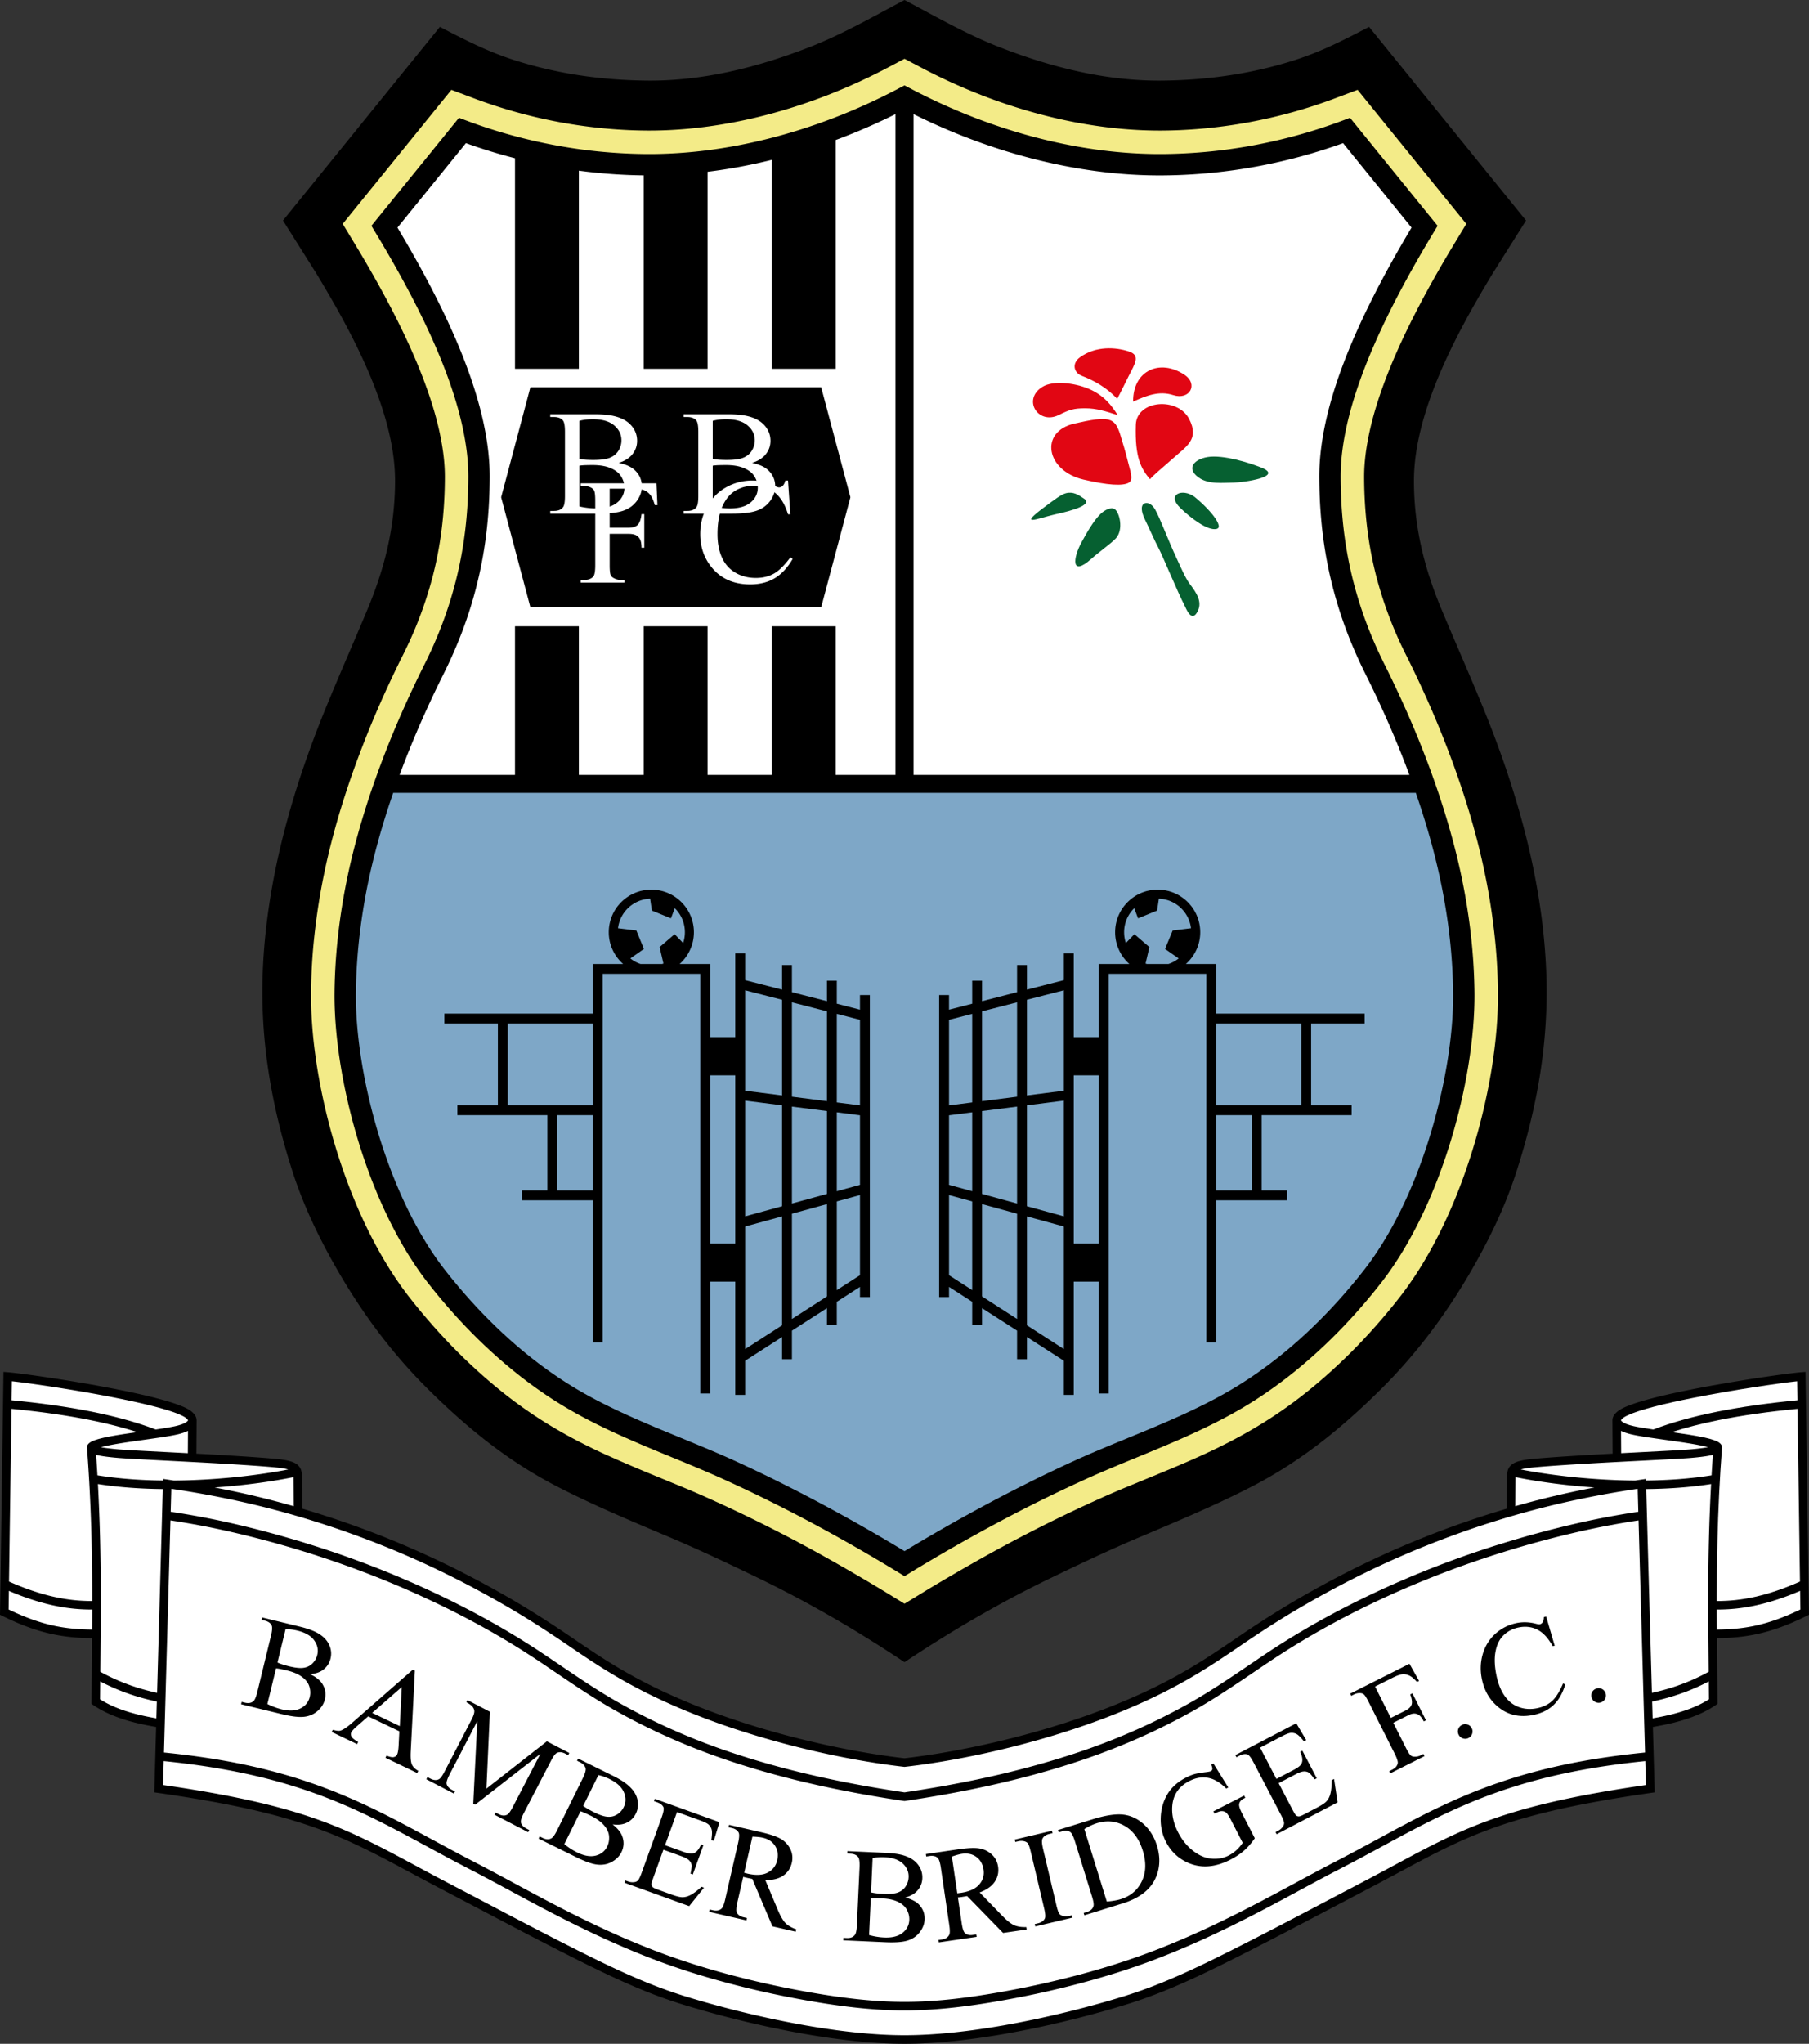
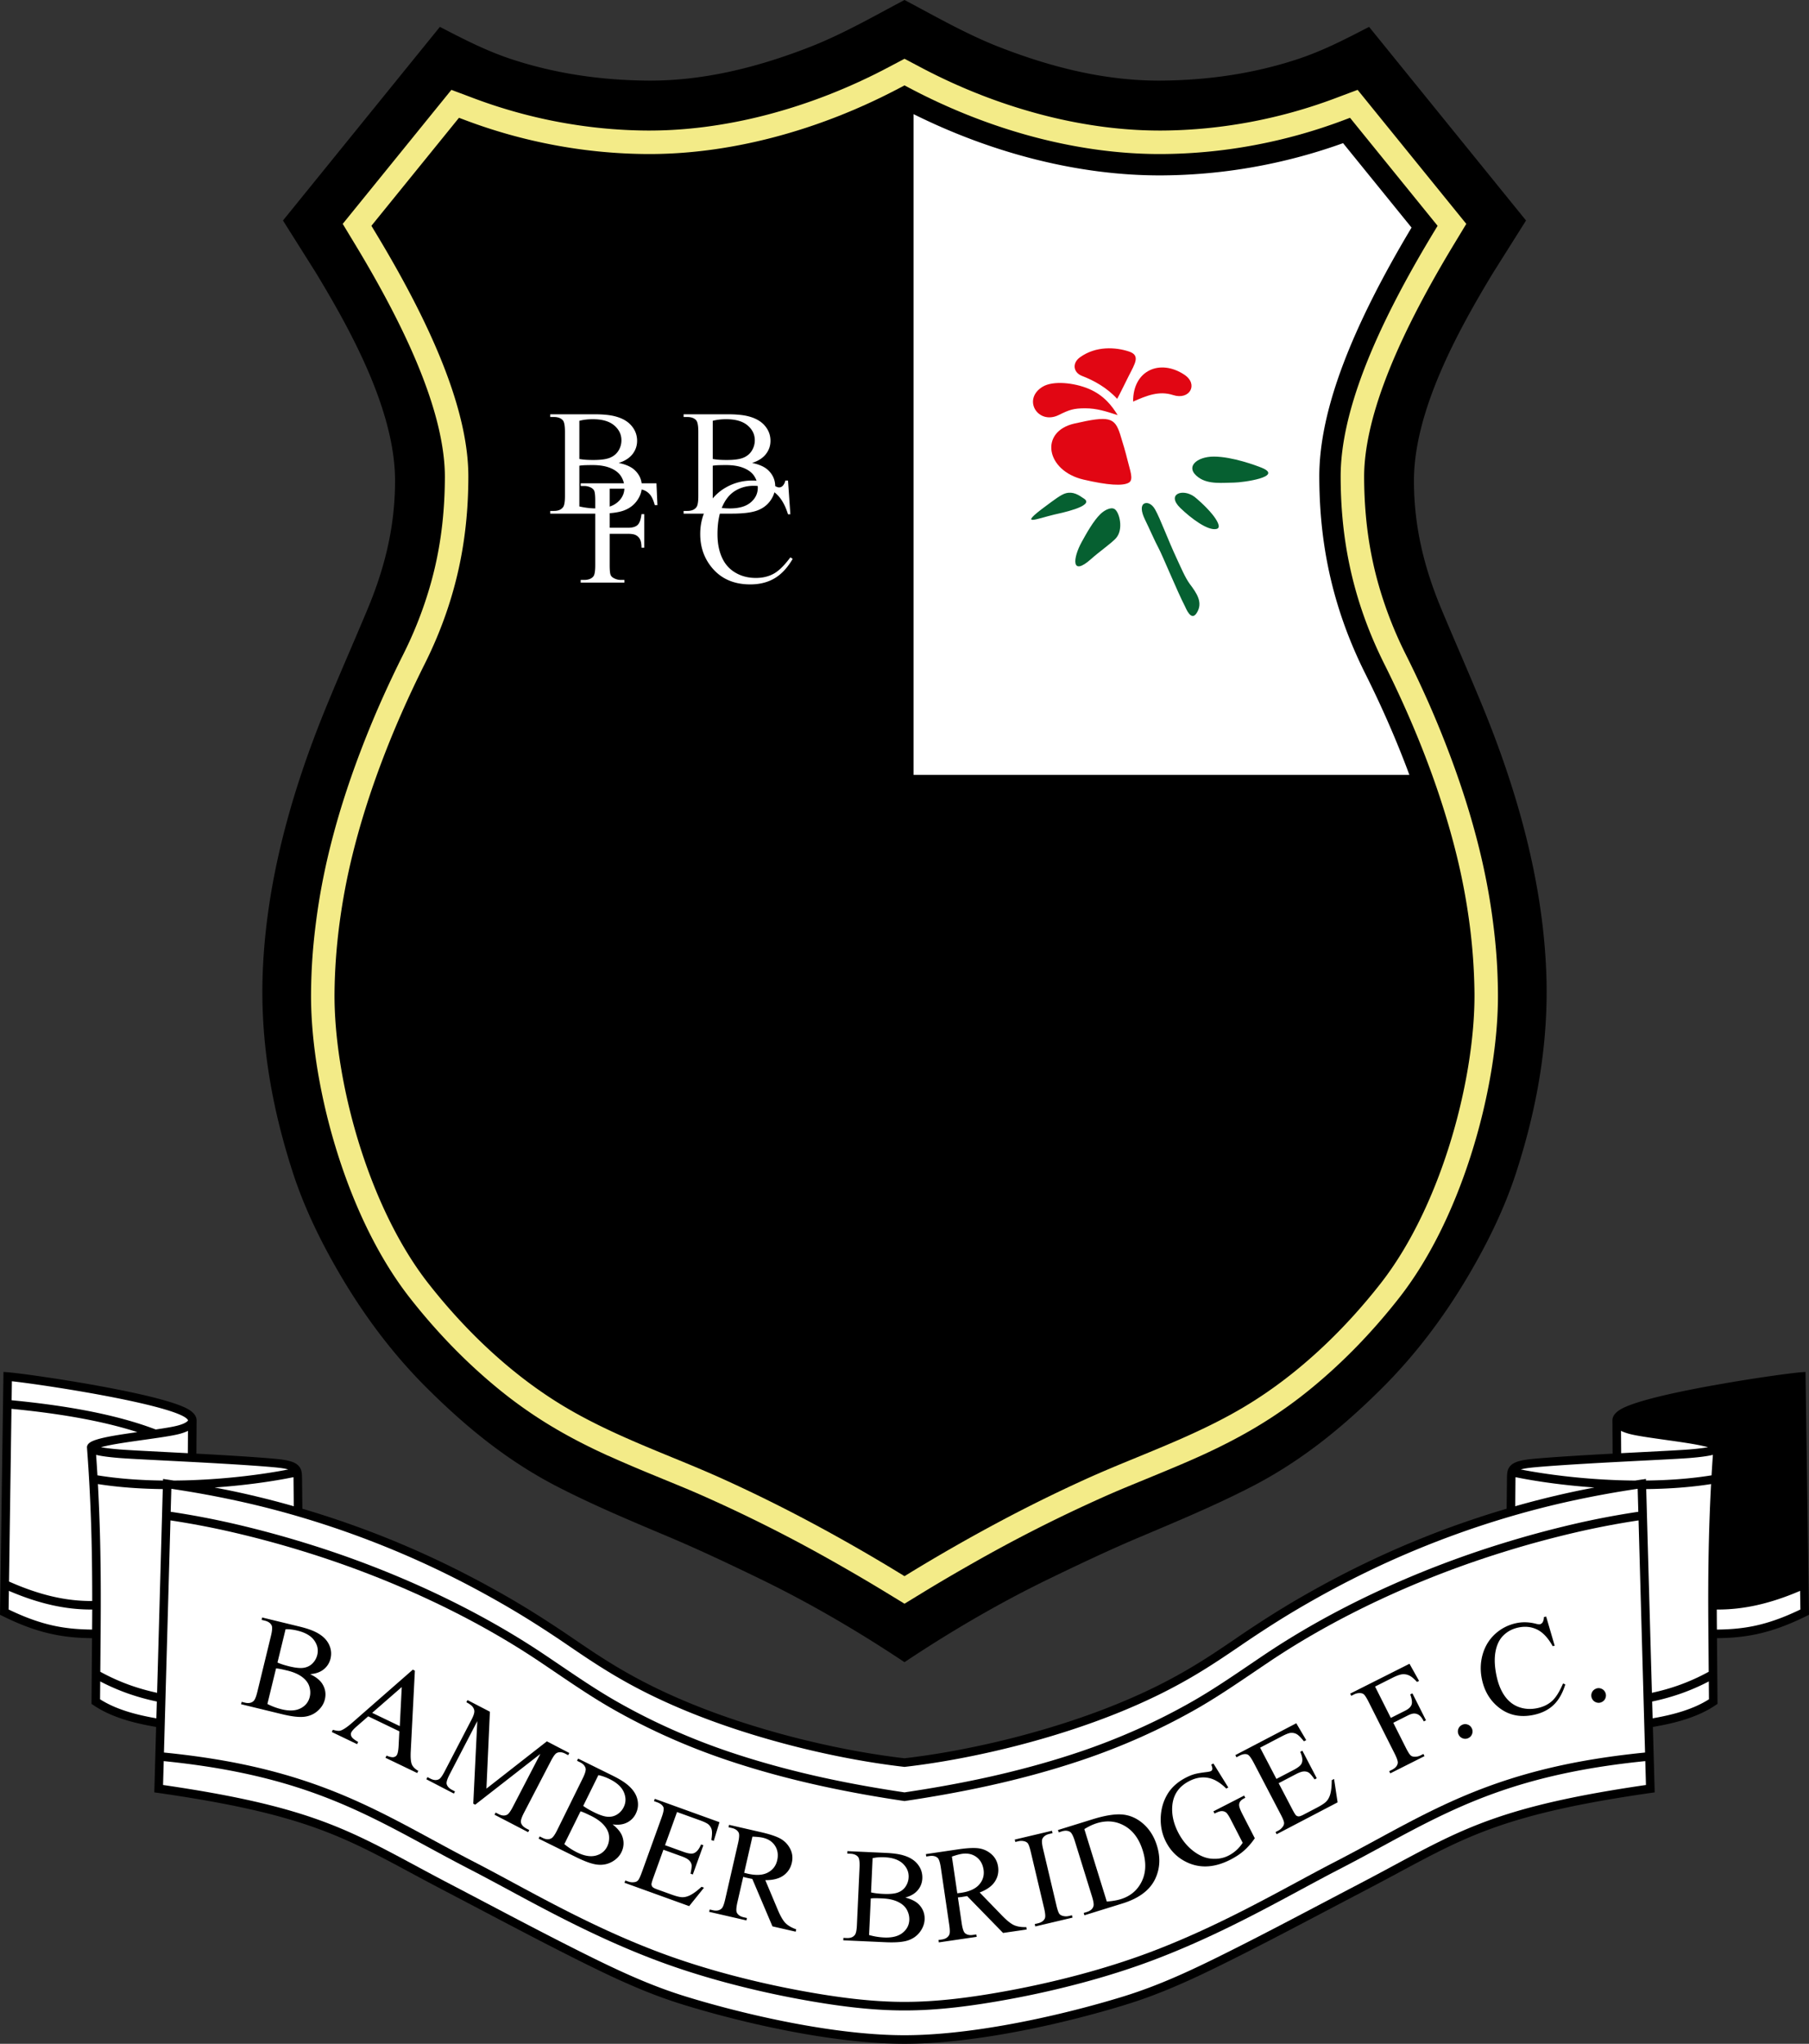
<svg xmlns="http://www.w3.org/2000/svg" viewBox="0 0 509.53 575.51">
  <rect x="0" y="0" width="509.53" height="575.51" fill="#333333" stroke="none" />
  <defs>
    <clipPath id="a">
      <path d="M0 386h509.531v189.512H0Zm0 0" />
    </clipPath>
  </defs>
  <g clip-path="url(#a)">
    <path d="m509.52 453.941-.954-66.336-.015-1.289-1.278.102c-3.62.285-18.113 2.312-30.867 4.844-7.945 1.574-15.246 3.36-18.926 5.066-1.3.606-2.222 1.285-2.75 1.996-.367.5-.554 1.02-.57 1.555l.055 9.45c-7.887.425-16.192.913-22.027 1.437-3.555.32-5.399.808-6.446 1.695-1.246 1.062-1.27 2.309-1.289 4.172l-.086 8.203c-11.137 3.293-21.336 7.07-30.77 11.184-9.62 4.195-18.437 8.726-26.644 13.437a251.209 251.209 0 0 0-9.797 5.926 342.657 342.657 0 0 0-8.742 5.773l-.086.063c-8.926 6.07-17.863 12.152-33.676 18.605-9.285 3.79-19.351 6.992-29.297 9.528-10.734 2.734-21.304 4.687-30.59 5.757-9.285-1.07-19.859-3.023-30.59-5.757-9.945-2.536-20.01-5.739-29.296-9.528-15.816-6.449-24.75-12.535-33.672-18.605h-.008l-.086-.059.004-.004a336.168 336.168 0 0 0-8.746-5.773 250.944 250.944 0 0 0-9.793-5.926c-8.21-4.71-17.023-9.242-26.644-13.437-9.434-4.114-19.633-7.891-30.77-11.184l-.086-8.203c-.02-1.863-.047-3.11-1.293-4.172-1.043-.887-2.89-1.375-6.441-1.695-5.836-.524-14.14-1.012-22.028-1.438l.059-9.45h-.008c-.012-.534-.199-1.054-.57-1.554-.524-.71-1.445-1.39-2.746-1.996-3.68-1.707-10.98-3.492-18.93-5.066-12.75-2.532-27.242-4.559-30.863-4.844l-1.278-.102-.02 1.29-.948 66.335L0 454.7l.68.336c5.351 2.649 9.828 4.211 14.043 5.113 3.82.82 7.394 1.098 11.199 1.141l-.149 17.844-.003.644.527.36c2.473 1.687 5.34 2.984 8.515 4.004 2.825.91 5.907 1.59 9.165 2.144l-.485 17.352-.031 1.074 1.062.148c40.024 5.754 51.477 11.91 71.286 22.559a845.347 845.347 0 0 0 9.902 5.258c2.824 1.476 6.535 3.43 10.309 5.41 9.18 4.832 18.656 9.812 27.832 14.379 4.722 2.347 9.335 4.574 14.015 6.594 4.672 2.023 9.422 3.84 14.422 5.382 9.188 2.84 21.27 5.973 33.695 8.176 9.774 1.73 19.778 2.89 28.782 2.89 9.004 0 19.007-1.16 28.777-2.89 12.426-2.203 24.512-5.336 33.7-8.176 5-1.543 9.745-3.359 14.421-5.382 4.68-2.02 9.293-4.246 14.016-6.594 9.175-4.567 18.652-9.547 27.832-14.38 3.77-1.98 7.484-3.933 10.308-5.41 3.766-1.964 6.93-3.66 9.903-5.257 19.808-10.648 31.261-16.805 71.28-22.559l1.063-.148-.027-1.074-.484-17.352c3.254-.555 6.34-1.234 9.164-2.144 3.176-1.02 6.039-2.317 8.515-4.004l.528-.36-.004-.644-.149-17.844c3.805-.043 7.38-.32 11.2-1.14 4.214-.903 8.687-2.465 14.043-5.114l.675-.336" />
  </g>
  <path fill="#fff" d="M25.387 406.16h-.004c-.602.41-.895.883-.887 1.414a504.213 504.213 0 0 1 1.297 26.317c.133 5.644.184 11.289.18 16.93-3.493.027-7.125-.348-10.946-1.216-3.957-.898-8.113-2.316-12.488-4.265l.695-48.63c8.254.798 15.664 1.856 22.223 3.177 4.879.98 9.281 2.11 13.227 3.379-3.387.48-6.762.98-9.125 1.5-2.094.457-3.48.925-4.172 1.394" />
  <path fill="#fff" d="m28.336 460.098.012-1.215h-.004c.074-8.336.05-16.7-.145-25.051a552.113 552.113 0 0 0-.617-15.937c5.86.921 12.074 1.347 18.266 1.414l-1.602 57.37a62.448 62.448 0 0 1-7.36-2.066 57.795 57.795 0 0 1-8.636-3.863M82.66 415.953c.008.219.012.442.012.7l.078 7.488a250.315 250.315 0 0 0-15.809-3.965c-2.117-.461-4.296-.89-6.5-1.313 8.59-.601 16.41-1.718 22.22-2.91M81.176 413.79c-7.153 1.397-17.059 2.663-27.586 3.022-1.535.055-3.09.083-4.645.094-.562-.086-1.113-.176-1.683-.258l-1.336-.195-.012.45c-6.266-.067-12.562-.508-18.469-1.47a465.089 465.089 0 0 0-.375-5.761c1.399.344 3.543.64 6.434.875 2.074.172 6.918.418 12.82.723 9.906.507 22.824 1.175 30.809 1.89 1.918.176 3.199.371 4.043.63M46.445 408.863c-5.804-.297-10.566-.543-12.754-.718-2.265-.188-4.02-.399-5.246-.63.461-.128 1-.253 1.621-.394 2.711-.594 6.743-1.16 10.582-1.7 3.676-.519 7.184-1.015 9.274-1.491 1.238-.282 2.226-.63 3.027-1.02l-.039 6.29c-2.238-.114-4.418-.231-6.465-.337M32.66 393.629c7.785 1.547 14.899 3.273 18.383 4.887.922.43 1.527.847 1.812 1.23.079.106.114.176.106.211-.012.078-.102.188-.273.328-.575.48-1.665.93-3.29 1.297-1.32.3-3.3.617-5.543.945-5.082-1.941-11.05-3.613-17.93-5-6.687-1.347-14.241-2.422-22.655-3.23l.078-5.352c4.968.54 17.832 2.403 29.312 4.684M15.219 457.793c-3.844-.824-7.938-2.234-12.793-4.582l.074-5.246c4.184 1.8 8.176 3.12 12 3.988 3.996.902 7.805 1.3 11.477 1.27-.004 1.882-.02 3.765-.036 5.648-3.664-.043-7.097-.3-10.722-1.078M35.547 481.848c-2.73-.88-5.207-1.97-7.363-3.352l.043-5.027a60.327 60.327 0 0 0 7.867 3.418 63.957 63.957 0 0 0 8.082 2.242l-.133 4.73c-3.023-.523-5.883-1.168-8.496-2.011M481.281 470.75a57.973 57.973 0 0 1-8.636 3.863c-2.504.883-4.954 1.54-7.36 2.067l-1.605-57.371c6.195-.067 12.414-.493 18.27-1.414a552.117 552.117 0 0 0-.618 15.937c-.2 8.352-.223 16.715-.148 25.05h-.004l.011 1.216M426.871 415.953c5.809 1.192 13.633 2.309 22.219 2.91-2.203.422-4.38.852-6.496 1.313a252.512 252.512 0 0 0-15.813 3.96l.074-7.484c.004-.257.008-.48.016-.699" />
-   <path fill="#fff" d="M483.738 433.89c.207-8.695.625-17.59 1.297-26.316h-.004c.008-.531-.281-1.004-.883-1.414h-.003c-.696-.469-2.079-.937-4.176-1.394-2.364-.52-5.735-1.02-9.121-1.5 3.949-1.27 8.347-2.399 13.226-3.38 6.555-1.32 13.965-2.378 22.223-3.179l.691 48.633c-4.367 1.95-8.527 3.367-12.488 4.265-3.816.868-7.45 1.243-10.945 1.215 0-5.64.047-11.285.183-16.93M456.672 399.746c.289-.383.89-.8 1.816-1.23 3.485-1.614 10.594-3.34 18.383-4.887 11.48-2.281 24.344-4.145 29.313-4.684l.078 5.352c-8.414.808-15.969 1.883-22.66 3.23-6.875 1.387-12.844 3.059-17.93 5-2.238-.328-4.219-.644-5.54-.945-1.624-.367-2.714-.816-3.288-1.297-.172-.14-.266-.25-.274-.328-.007-.035.028-.105.102-.21" />
  <path fill="#fff" d="M456.578 402.91c.8.39 1.793.738 3.027 1.02 2.094.476 5.598.972 9.278 1.492 3.84.539 7.87 1.105 10.578 1.7.625.14 1.168.265 1.625.394-1.23.23-2.98.441-5.246.629-2.188.175-6.953.421-12.75.718l-6.469.336M432.395 413.16c7.988-.715 20.902-1.383 30.812-1.89 5.902-.305 10.746-.551 12.82-.723 2.887-.235 5.036-.531 6.434-.879-.137 1.922-.266 3.84-.375 5.766-5.906.96-12.2 1.402-18.473 1.468l-.011-.449-1.332.195c-.57.082-1.122.172-1.684.258a165.93 165.93 0 0 1-4.645-.094c-10.527-.359-20.437-1.625-27.59-3.023.848-.258 2.13-.453 4.044-.629M473.98 481.848c-2.613.843-5.468 1.488-8.496 2.011l-.132-4.73a64.009 64.009 0 0 0 8.086-2.242 60.327 60.327 0 0 0 7.867-3.418l.043 5.027c-2.157 1.383-4.633 2.473-7.368 3.352M494.309 457.793c-3.622.777-7.055 1.035-10.72 1.078a680.68 680.68 0 0 1-.034-5.648c3.668.03 7.48-.368 11.476-1.27 3.82-.867 7.817-2.187 11.996-3.988l.078 5.246c-4.859 2.348-8.949 3.758-12.796 4.582M86.406 434.617c12.399 3.828 24.305 8.445 35.426 13.64 11.41 5.329 21.984 11.266 31.414 17.59 1.211.81 2.738 1.844 4.262 2.876 5.433 3.683 10.781 7.308 16.273 10.433 5.11 2.91 10.262 5.5 15.399 7.793a184.706 184.706 0 0 0 16.293 6.367c8.797 2.961 17.52 5.278 25.859 7.125 8.25 1.825 16.176 3.192 23.434 4.274 7.257-1.082 15.18-2.45 23.433-4.274 8.34-1.847 17.063-4.164 25.856-7.125a184.774 184.774 0 0 0 16.297-6.367 176.97 176.97 0 0 0 15.398-7.793c5.488-3.125 10.84-6.75 16.273-10.433 1.524-1.032 3.051-2.067 4.258-2.875 9.43-6.325 20.008-12.262 31.414-17.59 11.125-5.195 23.028-9.813 35.426-13.64a289.77 289.77 0 0 1 20.23-5.477 232.828 232.828 0 0 1 18.102-3.442l-.18-6.469a282.008 282.008 0 0 0-18.171 3.301 251.202 251.202 0 0 0-17.438 4.426 262.04 262.04 0 0 0-31.105 11.27c-9.504 4.144-18.247 8.64-26.41 13.328-3.485 2-6.68 3.945-9.7 5.867a339.908 339.908 0 0 0-8.68 5.723l-.085.062c-9.036 6.148-18.082 12.309-34.125 18.852-9.399 3.836-19.57 7.074-29.61 9.632-10.879 2.774-21.613 4.75-31.047 5.829l-.136.015-.137-.015c-9.434-1.079-20.168-3.055-31.047-5.829-10.039-2.558-20.215-5.796-29.61-9.632-16.042-6.543-25.09-12.704-34.124-18.848v-.004l-.086-.062h-.004a326.646 326.646 0 0 0-8.68-5.723 243.51 243.51 0 0 0-9.7-5.867c-8.163-4.688-16.901-9.184-26.41-13.328a261.789 261.789 0 0 0-31.105-11.27 250.516 250.516 0 0 0-17.433-4.426 282.008 282.008 0 0 0-18.172-3.3l-.184 6.468c6.04.895 12.102 2.059 18.106 3.442a289.079 289.079 0 0 1 20.226 5.476" />
  <path fill="#fff" d="M84.41 500.992c14.516 4.637 25.531 10.606 37.3 16.988 3.915 2.122 7.911 4.29 11.962 6.375 3.3 1.7 6.789 3.579 10.488 5.575 11.95 6.449 26.13 14.097 42.274 20.097 5.937 2.203 12.234 4.176 18.625 5.899a264.206 264.206 0 0 0 20.504 4.636c5.183.958 10.203 1.747 15.082 2.297 4.867.547 9.566.852 14.12.848 4.555.004 9.255-.3 14.122-.848 4.879-.55 9.894-1.34 15.078-2.297a264.295 264.295 0 0 0 20.508-4.636c6.386-1.723 12.687-3.696 18.625-5.899 16.14-6 30.32-13.648 42.273-20.097 3.7-1.996 7.188-3.875 10.488-5.575 4.047-2.085 8.047-4.253 11.961-6.375 11.77-6.382 22.782-12.351 37.297-16.988 5.371-1.715 11.195-3.234 17.664-4.52 6.164-1.214 12.961-2.222 20.57-2.98l-1.828-65.367a229.829 229.829 0 0 0-17.636 3.367 285.252 285.252 0 0 0-20.059 5.426c-12.3 3.8-24.101 8.375-35.113 13.52-11.293 5.273-21.758 11.152-31.094 17.41-1.64 1.101-2.945 1.984-4.25 2.867-5.492 3.719-10.902 7.387-16.433 10.535a180.023 180.023 0 0 1-15.602 7.898 186.583 186.583 0 0 1-16.52 6.45c-8.863 2.988-17.671 5.328-26.097 7.191-8.45 1.867-16.477 3.254-23.778 4.34l-.175.02-.176-.02c-7.305-1.086-15.328-2.473-23.778-4.34-8.43-1.863-17.238-4.203-26.101-7.191a186.986 186.986 0 0 1-16.516-6.45 178.91 178.91 0 0 1-15.601-7.898c-5.535-3.148-10.946-6.816-16.438-10.535-1.3-.883-2.605-1.766-4.246-2.867-9.336-6.258-19.805-12.137-31.097-17.41-11.008-5.145-22.813-9.72-35.11-13.52a284.784 284.784 0 0 0-20.062-5.426 229.373 229.373 0 0 0-17.633-3.367l-1.828 65.367c7.605.758 14.406 1.766 20.57 2.98 6.473 1.286 12.293 2.805 17.66 4.52" />
  <path fill="#fff" d="M443.242 498.844c-6.418 1.27-12.148 2.765-17.394 4.441-14.246 4.547-25.184 10.477-36.875 16.817-3.817 2.066-7.711 4.18-12.012 6.394-3.238 1.668-6.738 3.555-10.45 5.555-12.003 6.476-26.25 14.16-42.577 20.23-6.047 2.25-12.414 4.242-18.84 5.973a264.174 264.174 0 0 1-20.696 4.676c-5.261.972-10.34 1.77-15.25 2.324-4.918.555-9.703.863-14.382.86-4.68.003-9.465-.305-14.387-.86-4.906-.555-9.98-1.352-15.25-2.324a264.483 264.483 0 0 1-20.691-4.676c-6.426-1.73-12.79-3.723-18.844-5.973-16.324-6.07-30.57-13.754-42.574-20.23-3.711-2-7.211-3.887-10.45-5.555-4.3-2.215-8.195-4.328-12.011-6.394-11.692-6.34-22.63-12.27-36.875-16.817-5.246-1.676-10.977-3.172-17.399-4.441-6.078-1.203-12.75-2.192-20.172-2.938l-.187 6.723c39.586 5.77 51.152 11.984 71.023 22.664 3.137 1.687 6.477 3.484 9.875 5.254 3.93 2.05 7.11 3.726 10.317 5.41 9.09 4.781 18.476 9.715 27.785 14.348 4.691 2.336 9.27 4.543 13.894 6.539 4.63 2 9.301 3.793 14.176 5.297 9.09 2.808 21.063 5.91 33.402 8.097 9.649 1.711 19.508 2.856 28.368 2.856 8.859 0 18.718-1.145 28.367-2.856 12.34-2.187 24.312-5.289 33.402-8.097 4.875-1.508 9.547-3.297 14.176-5.297 4.625-1.996 9.2-4.203 13.894-6.54 9.31-4.632 18.692-9.566 27.786-14.347 3.207-1.684 6.386-3.36 10.316-5.41a856.551 856.551 0 0 0 9.875-5.254c19.867-10.68 31.434-16.895 71.023-22.664l-.187-6.723c-7.422.746-14.098 1.735-20.176 2.938" />
  <path d="M301.043 539.523a3.441 3.441 0 0 1-1.746-.046c-.434-.125-.746-.325-.942-.598-.25-.36-.52-1.156-.812-2.395l-3.738-15.8c-.352-1.465-.414-2.426-.203-2.887.316-.692.972-1.156 1.972-1.395l.887-.207-.16-.675-10.485 2.484.16.668.868-.203a3.501 3.501 0 0 1 1.761.035c.422.129.73.332.926.601.246.36.52 1.157.813 2.399l3.738 15.797c.348 1.469.418 2.433.219 2.883-.317.699-.977 1.168-1.988 1.406l-.868.207.16.664 10.485-2.48-.16-.668M375.102 501.281c0 1.739-.157 3.13-.48 4.16-.259.793-.626 1.418-1.106 1.891-.473.477-1.352 1.04-2.606 1.695L367.133 511c-.613.32-1.067.48-1.348.469a1.176 1.176 0 0 1-.726-.27c-.192-.168-.555-.742-1.07-1.73l-3.837-7.344 4.895-2.559c.933-.484 1.68-.734 2.242-.75.563-.015 1.047.118 1.441.399.313.226.836.84 1.551 1.844l.606-.32-4.051-7.755-.61.32c.602 1.305.75 2.356.438 3.16-.223.602-.969 1.235-2.242 1.903l-4.899 2.555-4.597-8.8 6.113-3.192c1.106-.578 1.922-.899 2.445-.965.668-.059 1.254.066 1.762.355.508.29 1.18.961 2.024 2.012l.644-.336-2.797-4.746-17.168 8.969.32.61.79-.415c.921-.48 1.691-.601 2.312-.371.457.18 1.05.977 1.79 2.39l7.562 14.47c.566 1.081.879 1.831.937 2.25a1.55 1.55 0 0 1-.305 1.16c-.34.5-.773.89-1.293 1.16l-.789.414.317.605 17.164-8.969-.996-6.586M398.371 482.512c.488.008.938.164 1.363.468.418.297.856.88 1.301 1.743l.613-.305-3.824-7.594-.61.305c.474 1.3.599 2.266.368 2.898-.227.63-.812 1.188-1.75 1.66l-4.086 2.055-4.441-8.828 4.949-2.488c1.172-.59 2.086-.91 2.758-.973a3.63 3.63 0 0 1 1.941.363c.629.297 1.352.899 2.16 1.797l.586-.289-2.699-4.828-16.703 8.41.308.617.793-.402a3.466 3.466 0 0 1 1.723-.367c.438.027.785.148 1.04.367.32.293.773 1.008 1.347 2.145l7.3 14.504c.676 1.343.977 2.261.883 2.746-.144.754-.683 1.363-1.609 1.832l-.793.398.309.61 9.632-4.848-.304-.613-.817.41a3.442 3.442 0 0 1-1.722.363c-.453-.016-.805-.137-1.051-.363-.328-.285-.777-1.004-1.352-2.14l-3.546-7.048 4.085-2.058c.75-.38 1.368-.563 1.848-.547M321.594 529.785c-1.211 2.485-3.184 4.153-5.922 5-1.016.317-2.324.543-3.926.676l-6.328-20.41c1.254-.766 2.406-1.309 3.469-1.64 2.836-.88 5.449-.641 7.847.714 2.399 1.348 4.118 3.684 5.145 6.992 1.02 3.293.922 6.188-.285 8.668m.511-16.148c-1.726-1.543-3.656-2.438-5.777-2.672-2.125-.23-4.98.207-8.562 1.316l-9.774 3.032.207.66.899-.282c.91-.28 1.675-.23 2.297.145.445.273.902 1.156 1.367 2.652L307.57 534c.426 1.352.563 2.27.422 2.738-.219.782-.84 1.332-1.851 1.649l-.903.277.203.656 10.723-3.328c4.66-1.445 7.746-3.773 9.246-6.984 1.336-2.867 1.485-5.977.45-9.317-.77-2.492-2.028-4.504-3.755-6.054M349.016 508.215c.023-.738.46-1.324 1.324-1.77l.41-.207-.32-.625-8.657 4.442.32.625c.903-.465 1.575-.696 2.028-.692.453-.004.856.125 1.2.38.343.26.804.952 1.378 2.073l3.32 6.465a10.848 10.848 0 0 1-1.746 2.063 10.376 10.376 0 0 1-2.234 1.543c-1.406.722-2.988 1.02-4.746.879-1.75-.133-3.492-.864-5.223-2.2-1.726-1.336-3.132-3.074-4.23-5.207-1.348-2.629-1.89-5.207-1.625-7.746.328-3.011 1.918-5.25 4.762-6.71 2.09-1.075 4.128-1.31 6.117-.708 1.379.422 2.812 1.356 4.3 2.813l.575-.297-4.196-6.758-.613.317c.254.574.356 1 .309 1.265-.047.266-.18.453-.387.559-.21.11-.684.207-1.414.293-1.453.18-2.543.367-3.273.578-.739.21-1.508.527-2.325.945-2.226 1.14-3.922 2.613-5.07 4.406-1.36 2.157-2.055 4.598-2.074 7.317-.02 2.293.476 4.418 1.484 6.387 1.395 2.714 3.461 4.675 6.211 5.894 3.668 1.617 7.664 1.316 11.977-.898 1.507-.778 2.797-1.633 3.863-2.59 1.062-.946 2.055-2.09 2.969-3.422l-3.512-6.844c-.61-1.191-.918-2.05-.902-2.57M89.363 465.992a4.998 4.998 0 0 1-1.324 2.387c-.656.668-1.477 1.086-2.45 1.246-.972.168-2.339.027-4.093-.395-.68-.168-1.3-.34-1.863-.52a14.348 14.348 0 0 1-1.48-.562l2.284-9.378c1.028-.032 2.133.101 3.34.394 2.23.543 3.805 1.461 4.727 2.754.918 1.289 1.207 2.648.86 4.074m-2.122 11.852c-.351 1.433-1.219 2.508-2.59 3.207-1.382.699-3.156.789-5.332.262a18.696 18.696 0 0 1-4.007-1.493l2.437-10.011c.34.015.777.078 1.309.18.535.109 1.175.253 1.921.433 1.715.422 3.098 1.023 4.137 1.808 1.04.79 1.715 1.684 2.016 2.688.305 1 .34 1.977.11 2.926m1.78-18.223c-1.117-.574-2.66-1.11-4.632-1.59l-10.547-2.566-.16.672.914.222c.922.223 1.558.66 1.894 1.301.254.48.195 1.473-.172 2.985l-3.84 15.78c-.332 1.372-.69 2.227-1.07 2.579-.601.543-1.41.687-2.43.441l-.918-.222-.16.664 11.524 2.804c2.75.668 4.851.907 6.316.723 1.465-.184 2.711-.734 3.75-1.66 1.04-.926 1.707-1.992 2.004-3.203.387-1.598.133-3.086-.762-4.477-.648-.996-1.773-1.883-3.382-2.652 1.57-.117 2.843-.563 3.824-1.352a5.43 5.43 0 0 0 1.914-3.011c.347-1.434.18-2.809-.5-4.141-.68-1.328-1.871-2.43-3.567-3.297M437.129 479.004c-1.07.953-2.395 1.605-3.992 1.957-1.832.406-3.559.332-5.176-.223-1.625-.554-2.973-1.566-4.043-3.035-1.074-1.469-1.852-3.32-2.344-5.539-.594-2.684-.715-5.023-.36-7 .352-1.976 1.099-3.52 2.227-4.637 1.137-1.12 2.512-1.859 4.145-2.218 1.941-.43 3.726-.247 5.36.546 1.628.793 3.093 2.356 4.39 4.684l.562-.125-2.402-8.215-.633.14c-.008.606-.129 1.11-.375 1.505a1.22 1.22 0 0 1-.765.531c-.22.047-.614-.008-1.176-.16-1.918-.485-3.766-.531-5.54-.14-2.277.503-4.253 1.53-5.933 3.081-1.672 1.555-2.836 3.477-3.48 5.77-.64 2.293-.692 4.668-.153 7.113.668 3.04 2.09 5.5 4.247 7.375 2.894 2.527 6.378 3.34 10.445 2.441 2.262-.5 4.094-1.437 5.512-2.812 1.414-1.375 2.5-3.29 3.25-5.75l-.649-.234c-1.004 2.347-2.047 3.996-3.117 4.945M413.32 485.598c-.535-.18-1.058-.13-1.574.14a2.005 2.005 0 0 0-1.016 1.2 1.997 1.997 0 0 0 .145 1.578c.266.504.668.832 1.21 1.011a1.996 1.996 0 0 0 1.567-.14c.504-.266.84-.672 1.008-1.207a1.983 1.983 0 0 0-.14-1.57 1.976 1.976 0 0 0-1.2-1.012M452.098 476.473a1.983 1.983 0 0 0-1.203-1.012c-.532-.18-1.055-.125-1.57.144-.509.266-.848.66-1.02 1.196a1.997 1.997 0 0 0 .148 1.578c.262.504.664.836 1.207 1.012a1.99 1.99 0 0 0 1.57-.145c.5-.262.836-.668 1.008-1.203a2.001 2.001 0 0 0-.14-1.57M171.203 511.578c-.984-.047-2.289-.476-3.906-1.281-.629-.309-1.2-.613-1.707-.91-.508-.301-.945-.586-1.32-.871l4.273-8.657c1.012.196 2.062.567 3.176 1.118 2.058 1.015 3.394 2.253 4.011 3.714.614 1.461.598 2.852-.05 4.168a5.035 5.035 0 0 1-1.813 2.04c-.789.507-1.68.738-2.664.68m-.18 8.378c-.656 1.328-1.734 2.184-3.23 2.566-1.5.38-3.25.082-5.258-.91a18.742 18.742 0 0 1-3.586-2.328l4.563-9.238c.332.09.742.246 1.242.465.492.222 1.09.504 1.777.84 1.582.785 2.801 1.675 3.64 2.668.845.996 1.31 2.015 1.384 3.058.078 1.043-.102 2.004-.532 2.879m1.508-6.238c1.559.226 2.899.066 4.028-.485a5.405 5.405 0 0 0 2.523-2.527c.652-1.32.79-2.7.418-4.144-.371-1.45-1.297-2.778-2.762-3.997-.96-.808-2.351-1.664-4.172-2.562l-9.734-4.809-.305.621.844.414c.852.422 1.379.985 1.566 1.684.149.524-.128 1.48-.82 2.879l-7.187 14.559c-.625 1.265-1.164 2.023-1.61 2.28-.703.4-1.527.368-2.468-.097l-.844-.414-.305.61 10.637 5.253c2.535 1.25 4.535 1.946 6.004 2.082 1.469.141 2.804-.125 4.023-.8 1.215-.676 2.102-1.575 2.653-2.688.726-1.476.804-2.984.234-4.535-.414-1.113-1.32-2.227-2.723-3.324M146.738 513.223c-.129-.5.157-1.434.867-2.805l7.575-14.57c.652-1.25 1.187-1.985 1.613-2.215.687-.36 1.512-.297 2.465.199l.773.402.32-.613-6.316-3.281-17.027 13.316.98-21.656-6.316-3.281-.317.61c.91.476 1.508.921 1.817 1.35.297.426.441.837.43 1.239-.008.55-.274 1.32-.786 2.305l-7.574 14.574c-.644 1.246-1.18 1.988-1.601 2.21-.7.364-1.512.302-2.457-.187l-.786-.41-.316.61 7.758 4.03.316-.605-.789-.41c-.875-.453-1.398-1.02-1.562-1.691-.121-.496.175-1.426.886-2.797l7.746-14.899-1.136 23.239.547.285 18.351-14.297-7.746 14.906c-.648 1.246-1.183 1.985-1.605 2.207-.688.371-1.5.313-2.457-.183l-.79-.414-.316.609 9.477 4.922.312-.606-.773-.402c-.875-.457-1.395-1.016-1.563-1.691M270.664 533c-.105.016-.25.031-.422.05-.168.02-.37.052-.605.083l-1.524-10.34c1.184-.406 2.121-.668 2.832-.773 1.602-.235 2.961.066 4.075.89 1.109.828 1.785 2.02 2.015 3.574.23 1.59-.176 2.985-1.234 4.188-1.051 1.203-2.766 1.98-5.137 2.328m14.957 9.102c-.922-.414-2.094-1.356-3.504-2.825l-6.18-6.379c2.024-.77 3.446-1.793 4.274-3.058.836-1.274 1.137-2.672.914-4.2-.215-1.433-.828-2.597-1.855-3.507-1.028-.903-2.196-1.453-3.5-1.653-1.31-.203-3.286-.113-5.926.278l-9.055 1.332.098.68.933-.137c.938-.137 1.692.027 2.246.492.395.328.711 1.273.942 2.84l2.36 16.062c.206 1.414.21 2.336.01 2.754-.35.75-1.054 1.207-2.105 1.36l-.93.136.094.676 10.657-1.562-.102-.68-.976.144c-.926.137-1.66-.03-2.207-.5-.395-.332-.711-1.277-.942-2.84l-1.062-7.226c.203-.016.39-.035.574-.059.187-.02.355-.043.516-.066a61.6 61.6 0 0 0 1.511-.254l10.125 10.383 6.645-.973-.102-.675c-1.379.046-2.531-.133-3.453-.543M112.605 486.05l-7.78-3.734 8.335-7.261Zm3.403 10.794c-.305-.7-.406-1.957-.313-3.778l1.16-22.628-.582-.282-16.921 14.813c-1.477 1.304-2.625 2.094-3.45 2.351-.41.133-1.125.059-2.152-.226l-.297.617 7.133 3.426.297-.617c-1.059-.606-1.68-1.114-1.887-1.536-.2-.418-.219-.8-.055-1.144.211-.438.715-1.004 1.52-1.7l3.25-2.84 8.77 4.216-.196 3.91c-.062 1.277-.207 2.156-.441 2.644-.18.371-.489.606-.93.707-.441.102-1.125-.035-2.047-.422l-.297.614 8.942 4.293.297-.614c-.899-.5-1.496-1.105-1.801-1.804M254.188 544.297c-1.22.95-2.942 1.379-5.18 1.277a18.51 18.51 0 0 1-4.219-.695l.473-10.293c.336-.047.773-.07 1.32-.07.543.004 1.203.02 1.965.058 1.766.078 3.238.406 4.406.98 1.172.571 2.008 1.317 2.496 2.247.488.922.711 1.875.668 2.847-.066 1.48-.715 2.696-1.93 3.649m-8.406-21.059c1.004-.226 2.117-.308 3.356-.254 2.293.106 4.011.707 5.168 1.793 1.144 1.094 1.687 2.371 1.62 3.836a5.002 5.002 0 0 1-.84 2.598c-.519.781-1.241 1.348-2.167 1.691-.922.352-2.29.477-4.09.399a25.89 25.89 0 0 1-1.93-.153 13.76 13.76 0 0 1-1.558-.27Zm9.211 11.09c1.52-.418 2.688-1.098 3.496-2.055a5.419 5.419 0 0 0 1.297-3.328c.067-1.476-.36-2.793-1.281-3.968-.918-1.172-2.3-2.024-4.133-2.551-1.203-.352-2.82-.578-4.851-.672l-10.844-.496-.031.691.94.04c.95.046 1.657.35 2.114.913.34.422.473 1.41.403 2.965l-.743 16.223c-.062 1.406-.25 2.32-.554 2.734-.489.653-1.254.95-2.305.903l-.941-.043-.032.683 11.852.54c2.824.128 4.934-.04 6.336-.5 1.402-.462 2.52-1.243 3.363-2.348.84-1.11 1.293-2.286 1.352-3.532.074-1.64-.465-3.05-1.606-4.246-.828-.851-2.101-1.504-3.832-1.953M197.18 512.586c1.172.426 1.96.812 2.363 1.148.496.457.8.97.93 1.543.129.57.09 1.52-.114 2.852l.684.246 1.605-5.27-18.218-6.578-.23.645.835.305c.977.351 1.59.836 1.84 1.453.176.457-.008 1.433-.55 2.933l-5.544 15.356c-.418 1.148-.758 1.886-1.023 2.215-.27.32-.621.507-1.063.554a3.486 3.486 0 0 1-1.726-.164l-.84-.3-.234.64 18.218 6.578 4.176-5.191-.695-.25c-1.281 1.18-2.41 2-3.39 2.46-.759.344-1.466.5-2.142.466-.667-.028-1.675-.29-3.007-.774l-4.012-1.445c-.648-.235-1.07-.461-1.258-.676a1.205 1.205 0 0 1-.289-.719c-.008-.258.176-.91.55-1.957l2.813-7.797 5.196 1.88c.988.355 1.68.738 2.07 1.14.395.402.621.851.684 1.328.043.387-.059 1.188-.313 2.395l.645.23 2.972-8.23-.644-.23c-.559 1.323-1.23 2.144-2.031 2.46-.598.242-1.57.117-2.922-.371l-5.196-1.875 3.375-9.34M210.605 527.61a9.554 9.554 0 0 1-.41-.106c-.164-.043-.36-.09-.593-.14l2.332-10.188c1.25.043 2.218.14 2.914.3 1.582.364 2.738 1.137 3.476 2.313.735 1.172.934 2.527.582 4.059-.36 1.566-1.246 2.718-2.668 3.457-1.418.742-3.297.84-5.633.304m8.399 10.008-3.445-8.191c2.164.015 3.859-.418 5.093-1.297 1.239-.883 2.028-2.078 2.371-3.582.325-1.414.168-2.723-.453-3.942-.632-1.218-1.52-2.152-2.668-2.812-1.144-.664-3.02-1.297-5.62-1.89l-8.923-2.048-.156.676.922.211c.926.211 1.566.637 1.914 1.274.246.445.203 1.441-.152 2.984l-3.625 15.828c-.32 1.395-.653 2.254-.992 2.57-.598.57-1.415.739-2.454.504l-.918-.21-.152.663 10.496 2.407.153-.668-.961-.219c-.914-.21-1.54-.633-1.88-1.27-.245-.449-.199-1.445.153-2.988l1.633-7.113a17.855 17.855 0 0 0 1.059.273c.386.09.89.188 1.503.313l5.672 13.351 6.543 1.496.153-.664c-1.305-.453-2.313-1.043-3.028-1.757-.703-.72-1.457-2.02-2.238-3.899M254.766 0c-8.782 4.64-17.426 9.633-26.7 13.246-14.675 5.723-30.074 9.61-45.879 9.45-12.886-.13-25.53-1.926-37.773-5.915-7.215-2.355-13.172-5.41-20.512-9.215L79.703 62.09l9.324 14.797c9.899 16.36 22.305 38.906 22.246 58.656-.035 12.758-2.84 24.242-7.757 36.02-3.95 9.464-7.844 18.222-11.735 27.738-9.656 23.601-16.773 48.808-17.773 74.394-.758 19.325 2.469 37.828 8.383 56.196 3.312 10.285 8.09 20.015 13.52 29.238 6.862 11.656 14.964 22.457 24.66 32.058 11.109 11.004 22.609 20.336 36.515 27.485 10.273 5.281 20.871 9.7 31.5 14.187 8.336 3.52 16.828 7.54 24.976 11.48 14.97 7.231 28.82 15.458 41.204 23.708 12.382-8.25 26.23-16.477 41.199-23.707 8.152-3.942 16.64-7.961 24.98-11.48 10.625-4.489 21.223-8.907 31.5-14.188 13.903-7.149 25.403-16.48 36.512-27.485 9.695-9.601 17.797-20.402 24.664-32.058 5.426-9.223 10.207-18.953 13.52-29.238 5.918-18.368 9.14-36.871 8.382-56.196-1.003-25.586-8.12-50.793-17.773-74.394-3.89-9.516-7.785-18.274-11.738-27.738-4.914-11.778-7.723-23.262-7.754-36.02-.059-19.75 12.347-42.297 22.246-58.656l9.324-14.797-44.203-54.524c-7.34 3.805-13.293 6.86-20.512 9.215-12.242 3.989-24.883 5.785-37.773 5.914-15.805.16-31.2-3.726-45.88-9.449C272.192 9.633 263.548 4.641 254.767 0" />
  <path fill="#f3eb88" d="M249.746 448.523a486.048 486.048 0 0 0-12.2-7.199 471.548 471.548 0 0 0-12.183-6.762 427.516 427.516 0 0 0-11.508-5.914 412.091 412.091 0 0 0-12.457-5.91 300.792 300.792 0 0 0-7.21-3.18c-2.028-.855-4.622-1.917-7.235-2.992-5.152-2.117-10.348-4.253-15.625-6.652l-.008.02c-5.203-2.368-10.425-4.993-15.644-8.106a125.857 125.857 0 0 1-10.805-7.226c-3.469-2.586-6.941-5.47-10.39-8.594a158.429 158.429 0 0 1-9.868-9.774 171.33 171.33 0 0 1-9.215-10.82c-4.207-5.383-7.945-11.465-11.199-17.93-3.469-6.886-6.418-14.265-8.824-21.738a171.382 171.382 0 0 1-5.828-23.812c-1.344-7.985-2.004-15.657-1.934-22.465.035-3.446.164-6.785.395-9.985.222-3.171.566-6.535 1.031-10.093.445-3.41.98-6.797 1.613-10.153a190.632 190.632 0 0 1 2.211-10.168 220.123 220.123 0 0 1 3.746-13.347 254.773 254.773 0 0 1 4.77-13.727 282.953 282.953 0 0 1 5.695-13.926 316.448 316.448 0 0 1 6.625-14.035 112.466 112.466 0 0 0 5.785-13.805c1.555-4.535 2.707-8.816 3.54-12.859a107.156 107.156 0 0 0 1.773-11.98c.355-3.86.496-7.536.508-11.02.011-3.855-.496-8.101-1.508-12.738-1.027-4.707-2.582-9.754-4.645-15.153-2.117-5.546-4.777-11.445-7.957-17.699-3.218-6.328-6.949-12.984-11.175-19.969l-1.09-1.8-2.399-3.969 2.942-3.633 1.34-1.648 21.968-27.09 1.364-1.68 2.996-3.691 4.445 1.668 2.023.761a142.252 142.252 0 0 0 11.727 3.82 141.702 141.702 0 0 0 12.016 2.798 143.42 143.42 0 0 0 12.168 1.742c4.093.402 8.164.625 12.19.668 5.536.054 11.142-.293 16.759-1.012a140.567 140.567 0 0 0 17.316-3.363 155.376 155.376 0 0 0 17.488-5.668 163.05 163.05 0 0 0 17.004-7.793l1.403-.742 3.086-1.63 3.086 1.63 1.402.742a163.36 163.36 0 0 0 17 7.793 155.954 155.954 0 0 0 17.492 5.668 140.567 140.567 0 0 0 17.317 3.363c5.617.719 11.222 1.066 16.757 1.012 4.028-.043 8.094-.266 12.192-.668a143.42 143.42 0 0 0 12.168-1.742c4.07-.766 8.082-1.7 12.02-2.797a142.164 142.164 0 0 0 11.722-3.82l2.02-.762 4.449-1.668 2.996 3.691 1.36 1.68 21.972 27.09 1.34 1.648L413 63.043l-2.398 3.969-1.09 1.8c-4.227 6.985-7.953 13.641-11.176 19.97-3.18 6.253-5.84 12.152-7.957 17.698-2.067 5.399-3.617 10.446-4.645 15.153-1.011 4.637-1.52 8.883-1.507 12.738.011 3.484.152 7.16.507 11.02.348 3.808.91 7.804 1.774 11.98.832 4.043 1.98 8.324 3.539 12.86a113.078 113.078 0 0 0 5.785 13.804 316.448 316.448 0 0 1 6.625 14.035 282.952 282.952 0 0 1 5.695 13.926 254.773 254.773 0 0 1 4.77 13.727 220.122 220.122 0 0 1 3.746 13.347c.84 3.41 1.574 6.801 2.21 10.168a181.83 181.83 0 0 1 1.614 10.153c.465 3.558.809 6.921 1.031 10.093.23 3.2.36 6.54.391 9.985.074 6.808-.586 14.48-1.93 22.465a171.382 171.382 0 0 1-5.828 23.812c-2.406 7.473-5.355 14.852-8.824 21.738-3.254 6.465-6.992 12.547-11.2 17.93a171.33 171.33 0 0 1-9.214 10.82 158.429 158.429 0 0 1-9.867 9.774c-3.45 3.125-6.918 6.008-10.39 8.594a125.93 125.93 0 0 1-10.81 7.226c-5.214 3.113-10.44 5.738-15.64 8.106-4.695 2.136-10.188 4.394-15.633 6.632-2.613 1.075-5.21 2.141-7.234 2.993a285.706 285.706 0 0 0-7.211 3.18 421.379 421.379 0 0 0-23.969 11.828 465.844 465.844 0 0 0-12.18 6.757c-4.64 2.653-8.699 5.059-12.203 7.2l-1.566.956-3.45 2.106-3.449-2.106" />
  <path d="M253.195 442.867a498.125 498.125 0 0 0-24.718-14.137 427.966 427.966 0 0 0-24.329-12.03c-5.003-2.278-9.82-4.259-14.68-6.255-10.253-4.215-20.679-8.5-30.394-14.297-7.191-4.289-13.933-9.402-20.156-15.043-6.754-6.113-12.887-12.832-18.309-19.761-8.129-10.399-14.496-23.848-18.933-37.621-5.008-15.555-7.578-31.61-7.45-44.203.063-6.192.508-12.637 1.376-19.274a177.946 177.946 0 0 1 3.695-19.59c2.125-8.617 4.918-17.445 8.281-26.324 3.434-9.082 7.484-18.254 12.031-27.34 5.02-10.027 8.082-19.5 9.899-28.297 1.816-8.816 2.387-16.96 2.41-24.324.027-8.777-2.207-18.844-6.566-30.254-4.418-11.558-11.016-24.449-19.653-38.726l-1.09-1.805 1.336-1.648 21.973-27.09 1.36-1.68 2.023.762a148.6 148.6 0 0 0 24.832 6.925 146.31 146.31 0 0 0 25.523 2.516c11.82.121 23.91-1.508 35.785-4.582 12.395-3.207 24.547-7.992 35.922-14.004l1.403-.742 1.402.742c11.371 6.012 23.527 10.797 35.918 14.004 11.879 3.074 23.969 4.703 35.785 4.582a146.355 146.355 0 0 0 25.527-2.516 149.183 149.183 0 0 0 24.832-6.925l2.024-.762 1.36 1.68 21.968 27.09 1.34 1.648-1.094 1.805c-8.633 14.277-15.23 27.168-19.648 38.726-4.36 11.41-6.594 21.477-6.567 30.254.024 7.363.59 15.508 2.41 24.324 1.813 8.797 4.88 18.27 9.899 28.297 4.543 9.086 8.598 18.258 12.031 27.34 3.363 8.879 6.156 17.707 8.281 26.324a177.947 177.947 0 0 1 3.696 19.59 162.328 162.328 0 0 1 1.375 19.274c.125 12.593-2.442 28.648-7.453 44.203-4.438 13.773-10.805 27.222-18.934 37.62-5.418 6.93-11.55 13.65-18.305 19.762-6.222 5.641-12.968 10.754-20.16 15.043-9.715 5.797-20.137 10.082-30.39 14.297-4.86 1.996-9.68 3.977-14.68 6.254a427.965 427.965 0 0 0-24.328 12.031 500.192 500.192 0 0 0-24.723 14.137l-1.566.961" />
  <path d="m149.395 171.012-8.239-30.985 8.239-30.984h81.898l8.238 30.984-8.238 30.985" />
  <path fill="#fff" d="m221.953 135.313.664 9.507h-.664c-.879-2.847-2.14-4.894-3.773-6.148-1.637-1.254-3.598-1.879-5.89-1.879-1.927 0-3.657.473-5.212 1.414-1.55.945-2.766 2.445-3.656 4.508-.887 2.062-1.332 4.633-1.332 7.691 0 2.531.418 4.727 1.262 6.586.835 1.852 2.093 3.274 3.789 4.266 1.68.992 3.601 1.484 5.765 1.484 1.88 0 3.535-.387 4.977-1.168 1.433-.773 3.015-2.312 4.734-4.625l.66.41c-1.445 2.493-3.144 4.317-5.074 5.47-1.937 1.155-4.23 1.733-6.898 1.733-4.793 0-8.508-1.718-11.137-5.164-1.961-2.554-2.941-5.566-2.941-9.03 0-2.79.644-5.36 1.933-7.696 1.297-2.34 3.082-4.149 5.348-5.438 2.273-1.28 4.75-1.922 7.437-1.922 2.09 0 4.16.493 6.192 1.481.597.305 1.027.457 1.281.457.379 0 .715-.133.996-.395.375-.367.637-.886.797-1.542M171.723 137.61v11h5.218c1.2 0 2.082-.262 2.637-.774.555-.516.926-1.535 1.113-3.066h.778v9.464h-.778c-.015-1.082-.16-1.879-.433-2.386a2.714 2.714 0 0 0-1.149-1.149c-.484-.254-1.207-.379-2.168-.379h-5.218v8.785c0 1.418.086 2.352.273 2.801.14.348.434.645.89.89.622.329 1.262.5 1.942.5h1.04v.759h-12.31v-.758h1.008c1.188 0 2.051-.34 2.586-1.016.34-.437.508-1.5.508-3.176v-18.074c0-1.414-.094-2.351-.277-2.8-.145-.344-.43-.641-.863-.887a4.007 4.007 0 0 0-1.954-.492h-1.007v-.766h21.34l.273 6.144h-.742c-.364-1.304-.793-2.261-1.278-2.87a4.142 4.142 0 0 0-1.797-1.333c-.714-.273-1.816-.418-3.308-.418" />
  <path fill="#fff" d="M163.184 142.61c1.64.374 3.257.558 4.847.558 2.555 0 4.496-.566 5.84-1.684 1.336-1.12 2.008-2.507 2.008-4.156 0-1.082-.305-2.133-.91-3.133-.61-1.004-1.598-1.793-2.961-2.37-1.367-.579-3.063-.868-5.074-.868-.875 0-1.625.016-2.246.035-.622.031-1.122.078-1.504.149Zm0-13.372c.527.102 1.12.172 1.793.223.671.047 1.406.066 2.207.066 2.058 0 3.609-.21 4.644-.644 1.04-.434 1.832-1.102 2.383-1.996a5.46 5.46 0 0 0 .82-2.926c0-1.637-.683-3.027-2.05-4.184-1.372-1.156-3.364-1.73-5.985-1.73-1.414 0-2.68.144-3.812.45Zm11.082 1.121c1.992.41 3.48 1.07 4.468 1.98 1.368 1.266 2.051 2.81 2.051 4.638 0 1.386-.453 2.718-1.355 3.992-.903 1.273-2.14 2.199-3.711 2.781-1.574.586-3.973.883-7.2.883h-13.535v-.762h1.075c1.199 0 2.058-.375 2.578-1.121.324-.477.492-1.5.492-3.07v-18.075c0-1.73-.203-2.82-.613-3.27-.551-.605-1.375-.91-2.457-.91h-1.075v-.769h12.387c2.32 0 4.176.172 5.566.5 2.118.496 3.735 1.367 4.844 2.63 1.114 1.26 1.668 2.702 1.668 4.343 0 1.402-.433 2.652-1.304 3.766-.875 1.105-2.168 1.921-3.88 2.464M200.75 142.61c1.64.374 3.254.558 4.844.558 2.554 0 4.5-.566 5.84-1.684 1.336-1.12 2.007-2.507 2.007-4.156 0-1.082-.304-2.133-.91-3.133-.605-1.004-1.594-1.793-2.96-2.37-1.364-.579-3.06-.868-5.075-.868-.875 0-1.625.016-2.246.035-.617.031-1.117.078-1.5.149Zm0-13.372c.527.102 1.117.172 1.79.223.67.047 1.405.066 2.21.066 2.059 0 3.61-.21 4.64-.644 1.044-.434 1.837-1.102 2.383-1.996a5.463 5.463 0 0 0 .825-2.926c0-1.637-.688-3.027-2.051-4.184-1.371-1.156-3.363-1.73-5.984-1.73-1.418 0-2.68.144-3.813.45Zm11.082 1.121c1.992.41 3.48 1.07 4.469 1.98 1.363 1.266 2.05 2.81 2.05 4.638 0 1.386-.456 2.718-1.359 3.992-.902 1.273-2.137 2.199-3.71 2.781-1.575.586-3.97.883-7.196.883h-13.54v-.762h1.079c1.2 0 2.055-.375 2.578-1.121.324-.477.488-1.5.488-3.07v-18.075c0-1.73-.203-2.82-.613-3.27-.547-.605-1.371-.91-2.453-.91h-1.078v-.769h12.39c2.317 0 4.172.172 5.567.5 2.113.496 3.73 1.367 4.844 2.63 1.113 1.26 1.668 2.702 1.668 4.343 0 1.402-.434 2.652-1.309 3.766-.871 1.105-2.164 1.921-3.875 2.464" />
-   <path fill="#fff" d="M149.395 109.043h81.898l8.238 30.984-8.238 30.985h-81.898l-8.239-30.985Zm102.82 109.156V32.141a175.074 175.074 0 0 1-16.813 7.285v64.422h-17.988V45.004a152.644 152.644 0 0 1-18.125 3.367v55.477h-17.984v-54.47a152.86 152.86 0 0 1-18.266-1.32v55.79h-17.984v-59.29a154.541 154.541 0 0 1-13.82-4.25l-19.286 23.778c8.29 13.863 14.676 26.477 19.04 37.887 4.609 12.062 6.972 22.84 6.94 32.398-.027 7.73-.62 16.277-2.527 25.527-1.91 9.262-5.136 19.23-10.418 29.782-4.421 8.843-8.382 17.824-11.773 26.773-.219.582-.438 1.164-.652 1.746h32.496v-41.847h17.984v41.847h18.266v-41.847h17.984v41.847h18.125v-41.847h17.988v41.847" />
-   <path fill="#7ea7c7" d="M398.785 223.262H110.742c-2.195 6.355-4.078 12.656-5.601 18.832a172.296 172.296 0 0 0-3.575 18.933 155.47 155.47 0 0 0-1.328 18.543c-.12 11.993 2.352 27.356 7.168 42.313 4.242 13.164 10.281 25.957 17.946 35.758 5.222 6.683 11.12 13.144 17.597 19.011 5.926 5.368 12.356 10.243 19.211 14.336 9.332 5.567 19.547 9.766 29.594 13.89 5.156 2.122 10.273 4.224 14.894 6.325 8.594 3.91 16.91 8.086 24.657 12.223a501.534 501.534 0 0 1 23.46 13.351 501.243 501.243 0 0 1 23.458-13.351c7.75-4.137 16.066-8.313 24.66-12.223 4.62-2.101 9.734-4.203 14.894-6.32 10.043-4.13 20.258-8.328 29.59-13.895 6.86-4.093 13.285-8.968 19.215-14.336 6.477-5.867 12.371-12.328 17.598-19.011 7.664-9.801 13.707-22.594 17.945-35.758 4.816-14.957 7.29-30.32 7.168-42.313a156.262 156.262 0 0 0-1.324-18.543 174.19 174.19 0 0 0-3.578-18.933c-1.524-6.176-3.407-12.477-5.606-18.832" />
  <path d="M235.695 363.277v-24.976l6.528-1.793v22.57Zm-12.636 8.13v-29.641l9.859-2.707v26.003Zm-13.184 8.48v-34.512l10.406-2.852v30.668Zm-9.863-77.086h7.086v47.34h-7.086Zm20.27-21.274v26.938l-10.407-1.324v-28.286Zm12.636 3.25v25.301l-9.86-1.258v-26.578Zm9.305 2.391v24.098l-6.528-.832v-24.946Zm-6.528 26.05 6.528.833v19.59l-6.528 1.789Zm-12.636-1.609 9.859 1.258v23.324l-9.86 2.704Zm-13.184-1.683 10.406 1.328v28.402l-10.406 2.852Zm-32.328-40.043 3.824-2.672-2.14-5.207-5.16-.625a9.46 9.46 0 0 1 9.046-8.324l.504 3.351 5.352 2.184 1.086-2.852a9.433 9.433 0 0 1 2.851 6.766 9.483 9.483 0 0 1-.496 3.031l-2.402-2.476-4.227 3.628 1.082 4.633c-.125.051-.254.086-.383.13h-6.07a9.388 9.388 0 0 1-2.867-1.567m-20.598 44.14h10.031v21.192h-10.03Zm-13.937-25.832h23.968v23.055h-23.968Zm99.21-3.878-6.527-1.68v-6.48h-2.777v5.769l-9.86-2.535v-7.649h-2.777v6.938L209.875 276v-7.535h-2.777v23.574h-7.086v-20.59h-8.59a11.94 11.94 0 0 0 4.023-8.945c0-6.621-5.37-11.988-11.988-11.988-6.621 0-11.988 5.367-11.988 11.988 0 3.566 1.574 6.75 4.047 8.945h-8.532v13.965h-41.828v2.777h15.078v23.055h-11.41v2.777h25.352v21.192H147v2.773h19.984v40.004h2.774V274.227h27.476v118.16h2.778v-31.485h7.086v31.883h2.777v-9.605l10.406-6.692v6.242h2.778v-8.03l9.859-6.34v4.617h2.777v-6.407l6.528-4.199v2.875H245v-85.05h-2.777M366.52 311.246h-23.973v-23.055h23.973Zm-13.938 23.969h-10.035v-21.192h10.035Zm-29.918-63.89 1.082-4.637-4.226-3.63-2.403 2.477a9.483 9.483 0 0 1-.496-3.031 9.445 9.445 0 0 1 2.848-6.766l1.086 2.852 5.355-2.184.504-3.351c4.684.168 8.504 3.742 9.05 8.324l-5.16.629-2.148 5.203 3.828 2.672a9.434 9.434 0 0 1-2.867 1.566h-6.07c-.129-.039-.258-.078-.383-.125m-20.23 31.477h7.086v47.34h-7.086Zm-13.184 70.39v-30.668l10.406 2.852v34.512Zm-12.64-8.128v-26.004l9.863 2.703v29.644Zm-9.305-5.985v-22.566l6.53 1.789v24.976Zm6.53-73.59v24.946l-6.53.832v-24.098Zm12.638-3.246v26.578l-9.864 1.258v-25.3Zm13.183-3.387v28.282l-10.406 1.328v-26.938Zm-10.406 32.399 10.406-1.328v32.582l-10.406-2.852Zm-12.64 1.613 9.863-1.258v27.286l-9.864-2.704Zm-9.305 1.188 6.53-.836v22.21l-6.53-1.788ZM384.37 288.19v-2.777h-41.824V271.45h-8.531c2.472-2.195 4.046-5.379 4.046-8.945 0-6.617-5.367-11.988-11.988-11.988-6.617 0-11.984 5.37-11.984 11.988 0 3.558 1.55 6.754 4.015 8.945h-8.585v20.59h-7.086v-23.574h-2.778V276l-10.406 2.676v-6.938h-2.777v7.649l-9.864 2.535v-5.77h-2.773v6.485l-6.531 1.675v-4.117h-2.774v85.051h2.774v-2.875l6.53 4.2v6.406h2.774v-4.618l9.864 6.34v8.031h2.777v-6.242l10.406 6.696v9.601h2.778v-31.883h7.086v31.485h2.773v-118.16h27.477v103.765h2.777v-40.004h19.984v-2.773h-7.176v-21.192h25.348v-2.777h-11.406v-23.055" />
  <path fill="#fff" d="M257.316 218.2h139.657c-.215-.583-.434-1.165-.653-1.747-3.39-8.95-7.351-17.93-11.773-26.773-5.281-10.551-8.508-20.52-10.418-29.782-1.906-9.25-2.504-17.796-2.531-25.527-.028-9.559 2.336-20.336 6.945-32.398 4.363-11.41 10.75-24.024 19.039-37.887l-19.285-23.777a154.303 154.303 0 0 1-23.79 6.464 152.395 152.395 0 0 1-26.585 2.61c-12.36.129-24.977-1.57-37.344-4.77-11.433-2.957-22.652-7.199-33.262-12.472" />
  <path fill="#066031" d="M336.383 139.852c-3.317-2.403-7.918-.692-3.938 3.18 2.88 2.796 7.785 6.562 10.254 5.902 1.422-.38-.078-2.672-1.219-4.09-1.937-2.395-4.671-4.684-5.097-4.992M305.383 140.445c-1.645-1.132-3.13-2.09-5.168-1.554-1.356.351-3.402 1.957-5.567 3.55-8.27 6.086-2.558 3.602 2.266 2.465 1.36-.32 11.55-2.34 8.469-4.46M355.355 131.703c-1.488-.601-8.195-3.121-13.46-3.133-4.813-.007-8.364 2.985-4.274 5.903 2.82 2.015 6.938 1.437 10.004 1.418 2.379-.02 14.086-1.606 7.73-4.188M331.492 157.387c-2.625-5.621-4.676-11.332-6.137-13.918-1.023-1.82-2.425-2.082-3.152-1.625-.848.527-.863 2.105.309 4.492 1.187 2.414 2.765 6.062 3.777 7.93 1.106 2.03 5.277 12.218 7.453 16.43.278.538 1.735 4.417 3.32 1.925 1.88-2.953-.003-5.598-1.953-8.2-1.261-1.687-2.52-4.687-3.617-7.034M313.922 143.336c-1.008-.621-2.8.285-3.957 1.398-1.996 1.922-4.012 5.555-5.313 7.926-2.468 4.485-3.043 9.867 2.727 4.7 2.238-2.008 5.691-4.407 6.941-5.801 2.227-2.489.985-7.371-.398-8.223" />
-   <path fill="#e10613" d="M334.93 117.965c-3.258-6.274-14.793-5.305-15.008 1.64-.29 9.383 1.488 12.313 3.969 15.34 1.433-1.57 3.855-3.492 6.16-5.566 4.101-3.7 7.89-5.61 4.879-11.414" />
  <path fill="#e10613" d="M330.426 111.246c4.664 1.512 7.21-3.05 3.164-5.734-6.824-4.524-14.496-1.285-14.434 7.574 3.797-1.684 7.305-3.125 11.27-1.84M305.684 114.973c3.238 0 5.914.879 9.12 1.922-1.59-2.586-3.855-5.602-8.132-7.403-4.145-1.75-10.086-2.351-12.977-.605-5.882 3.547-1.316 10.86 4.52 7.976 3.012-1.492 4.183-1.89 7.469-1.89M304.785 105.863c3.285 1.258 6.985 3.278 9.88 6.446.831-1.485 2.214-4.399 3.304-6.54 1.726-3.406 3.293-5.707.02-6.789-3.716-1.23-9.298-1.628-13.805 1.637-2.266 1.64-1.895 4.293.601 5.246M315.52 122.344c-1.555-4.899-3.153-5.29-12.903-3.074-9.918 2.25-8.062 13.293 2.567 15.777 6.746 1.574 11.105 1.879 12.8.844 1.391-.856.282-3.45-.433-6.442-.43-1.793-1.281-4.746-2.031-7.105" />
</svg>